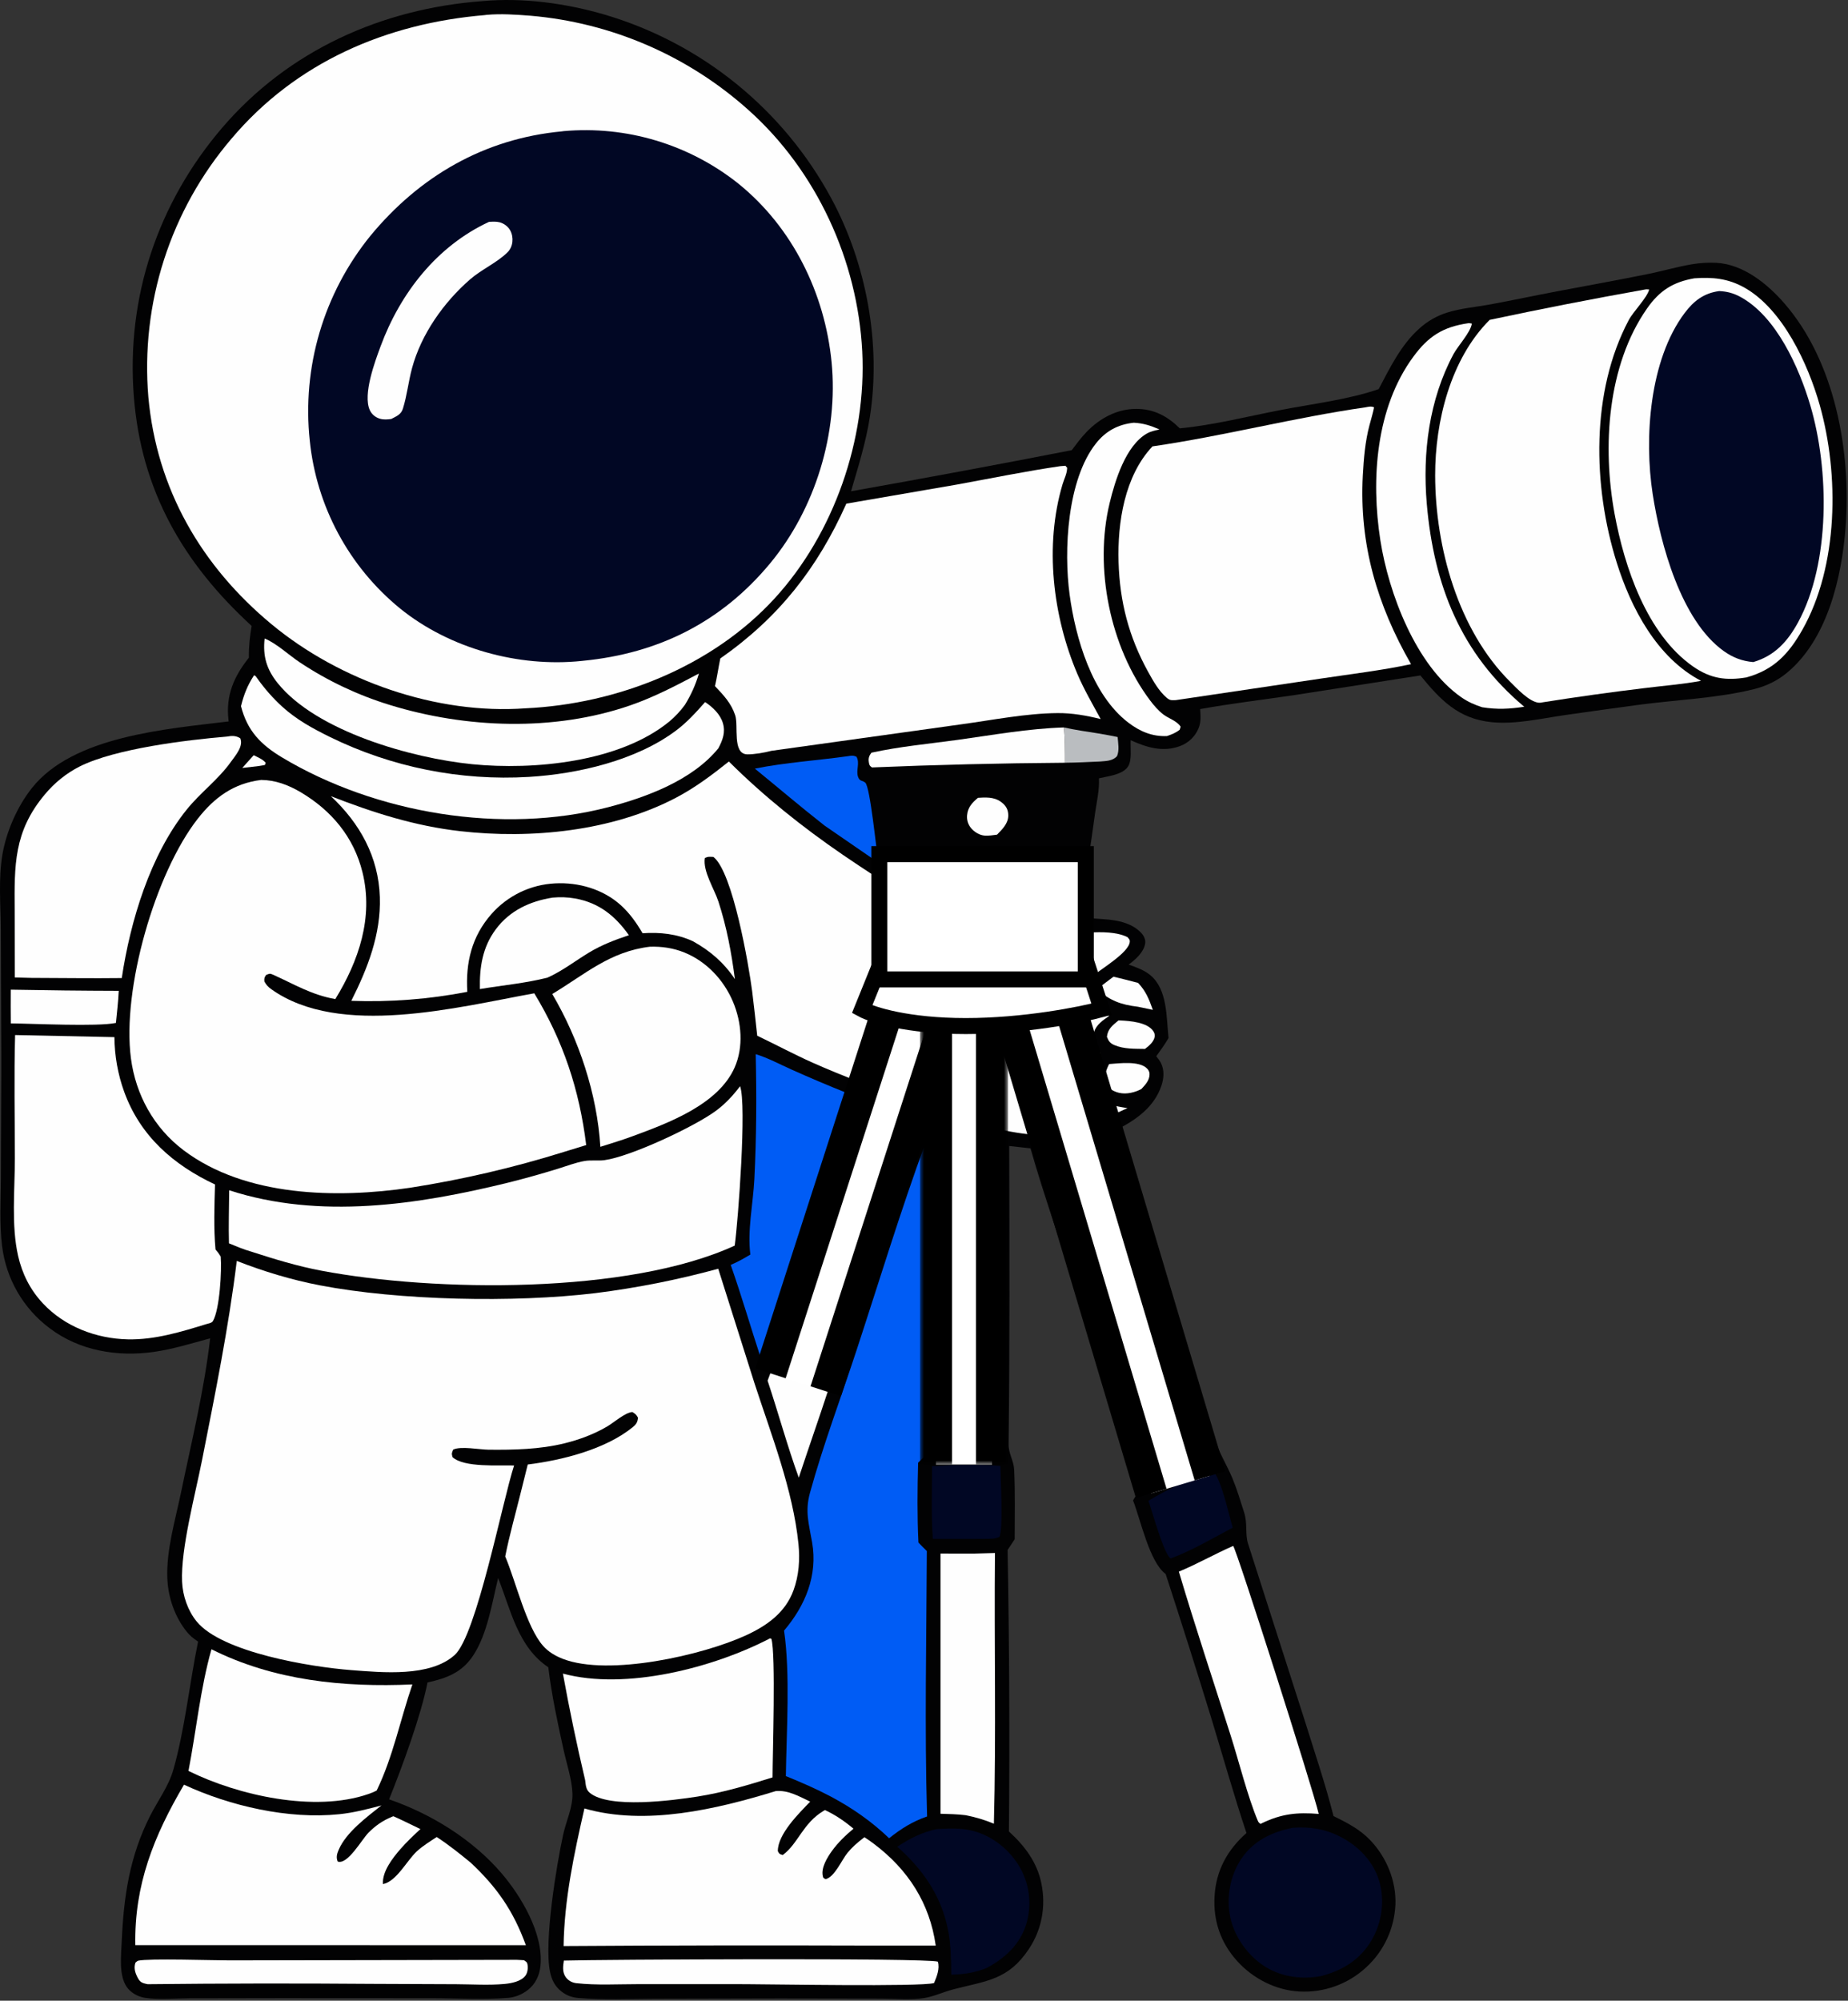
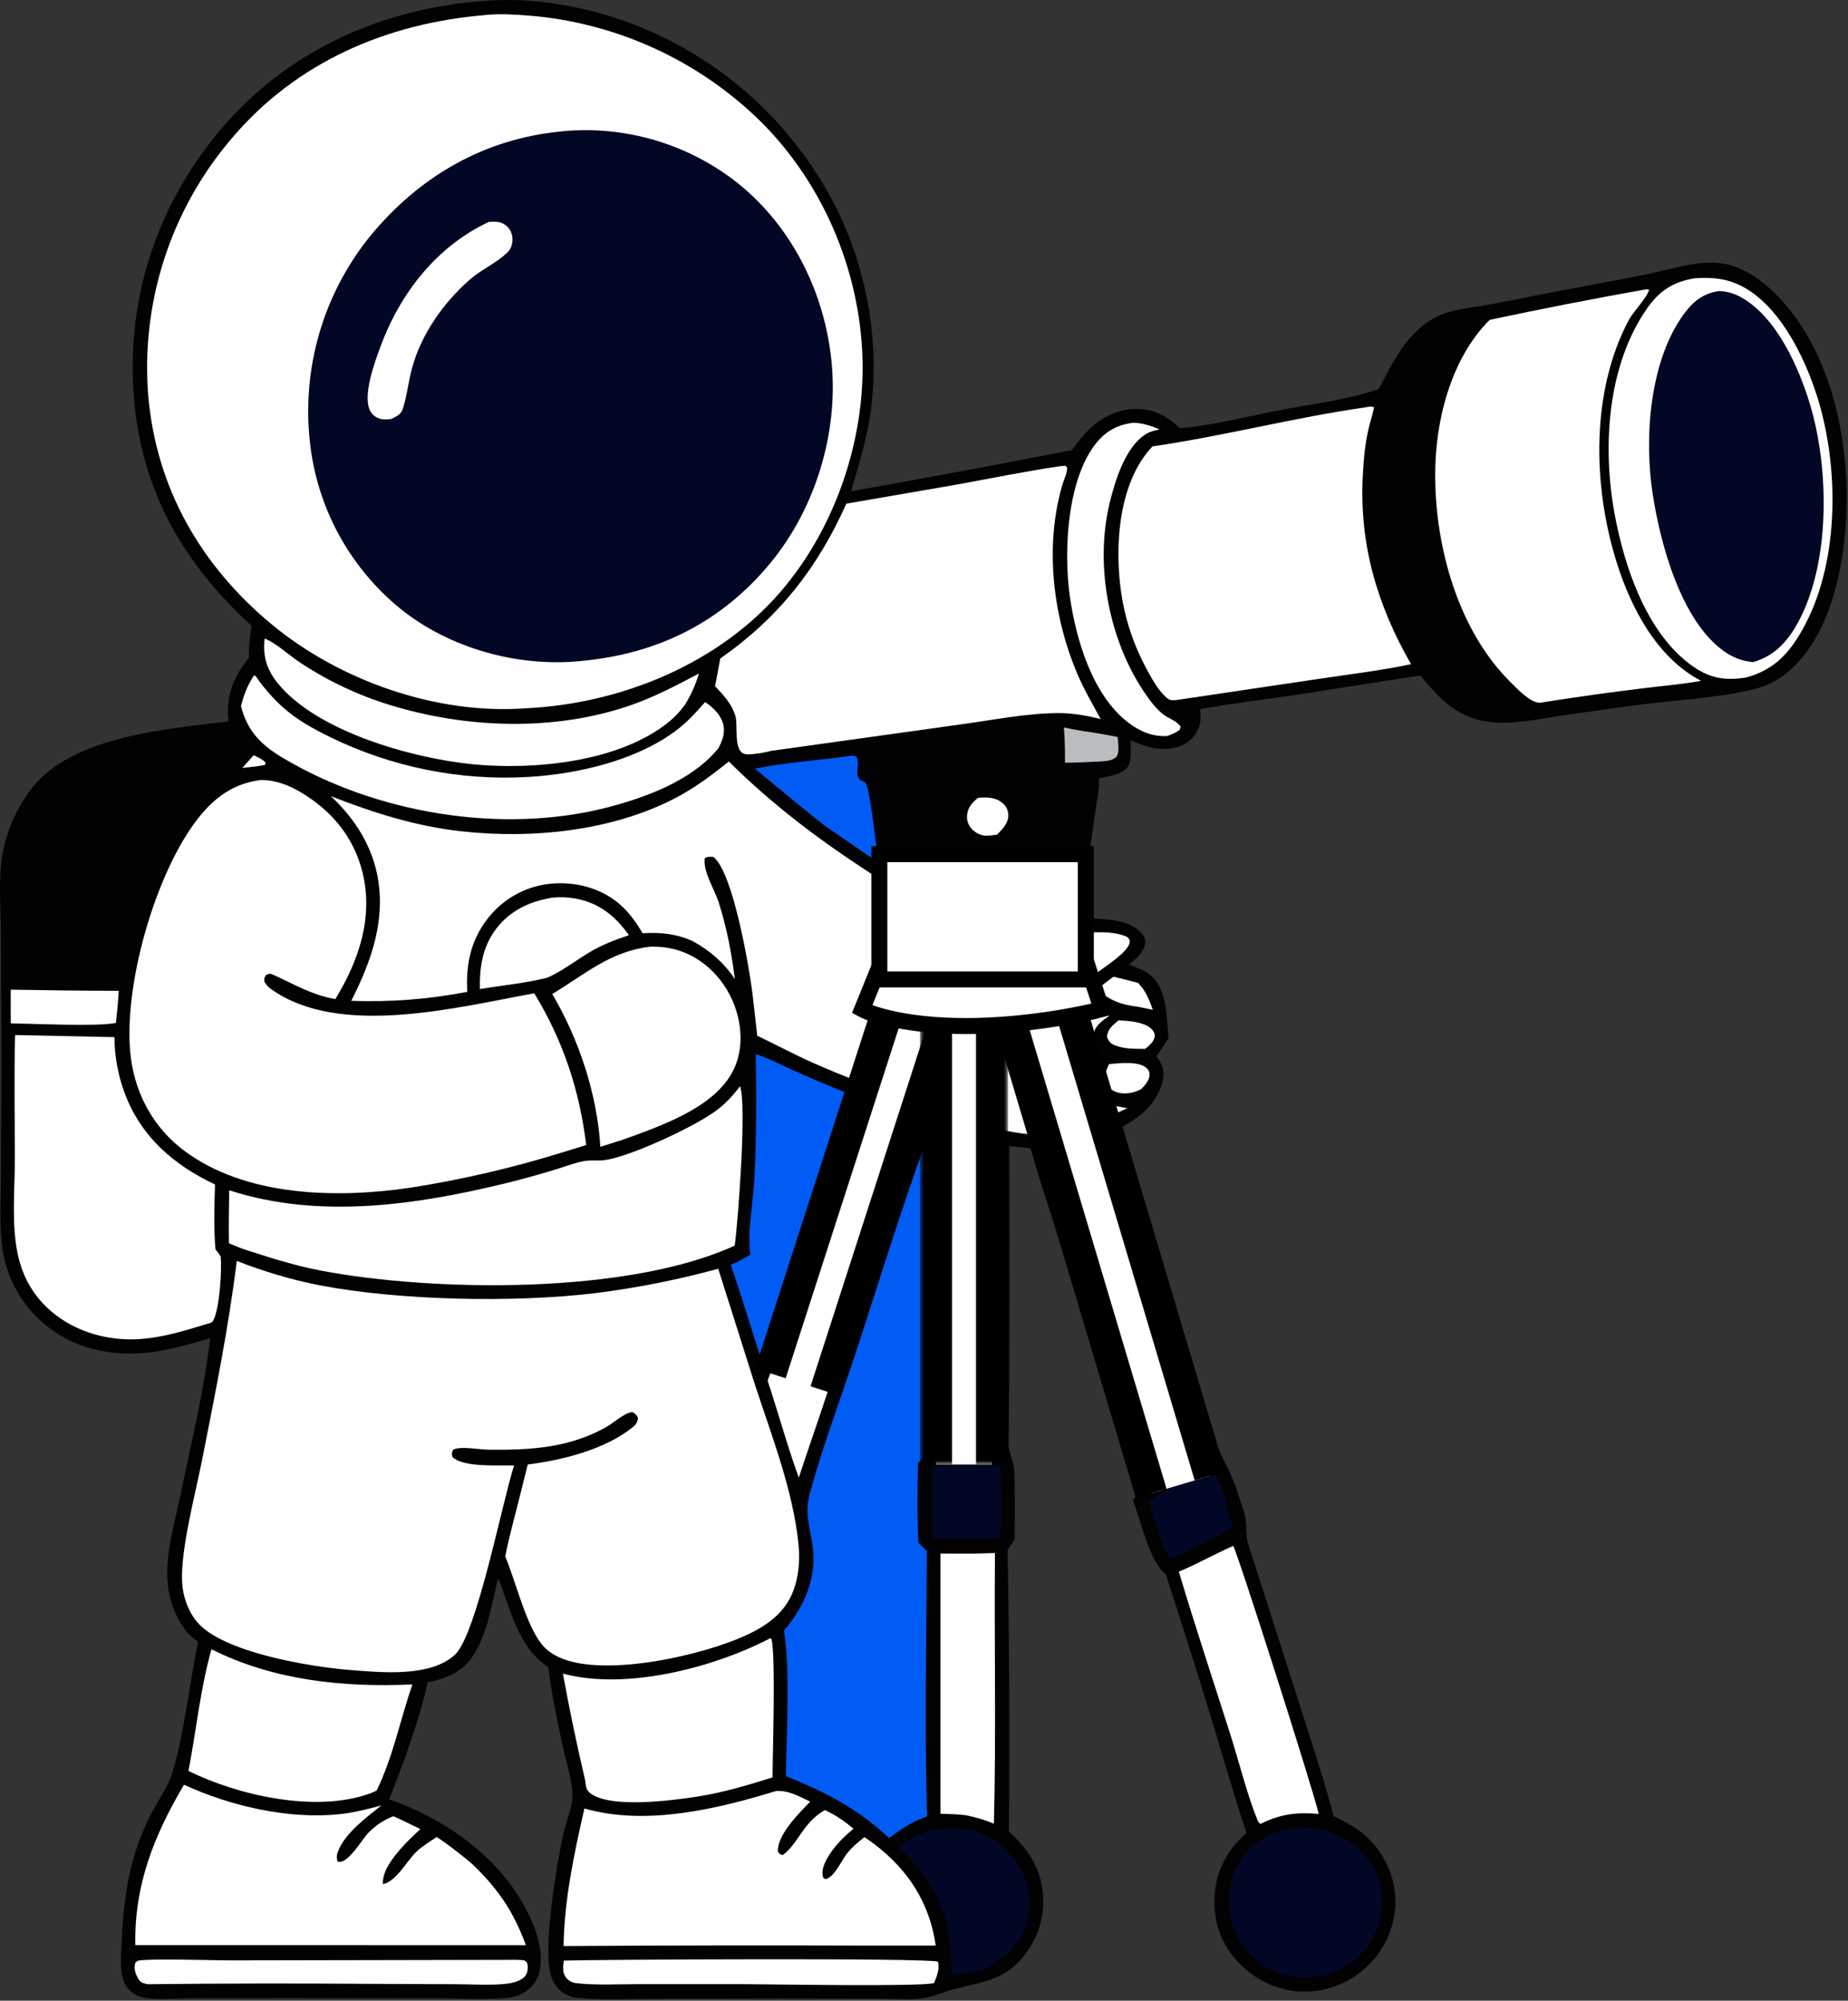
<svg xmlns="http://www.w3.org/2000/svg" width="231" height="250" viewBox="0 0 231 250" fill="none">
  <rect x="0" y="0" width="231" height="250" fill="#333333" stroke="none" />
  <path d="M60.307 0.139C65.37 -0.326 70.746 0.413 75.601 1.832C75.975 1.943 76.348 2.057 76.719 2.177C77.09 2.297 77.459 2.421 77.827 2.549C78.195 2.678 78.561 2.811 78.926 2.948C79.29 3.086 79.653 3.228 80.014 3.374C80.376 3.521 80.735 3.672 81.092 3.828C81.45 3.983 81.805 4.143 82.158 4.307C82.512 4.471 82.863 4.639 83.213 4.812C83.562 4.985 83.909 5.162 84.254 5.344C84.599 5.525 84.942 5.711 85.282 5.9C85.622 6.09 85.96 6.284 86.296 6.482C86.631 6.68 86.965 6.883 87.295 7.089C87.626 7.296 87.954 7.506 88.279 7.72C88.604 7.935 88.927 8.153 89.247 8.376C89.567 8.598 89.885 8.824 90.199 9.055C90.513 9.285 90.825 9.519 91.133 9.757C91.442 9.995 91.748 10.236 92.05 10.482C92.353 10.728 92.653 10.977 92.95 11.23C93.246 11.482 93.54 11.739 93.83 11.999C94.12 12.259 94.407 12.523 94.691 12.79C94.974 13.057 95.255 13.328 95.532 13.602C95.809 13.876 96.083 14.153 96.353 14.434C96.623 14.715 96.89 14.999 97.153 15.287C97.416 15.574 97.676 15.864 97.932 16.158C98.188 16.452 98.44 16.749 98.689 17.049C98.938 17.349 99.183 17.652 99.424 17.958C99.665 18.264 99.903 18.573 100.136 18.885C100.37 19.197 100.6 19.512 100.826 19.829C101.051 20.147 101.273 20.467 101.491 20.79C101.709 21.113 101.923 21.439 102.133 21.767C102.343 22.096 102.549 22.427 102.751 22.76C102.953 23.093 103.15 23.429 103.344 23.768C103.537 24.106 103.727 24.447 103.912 24.789C108.295 32.893 110.16 42.938 108.737 52.075C108.243 55.244 107.281 58.319 106.377 61.388C115.588 59.754 124.784 58.042 133.967 56.252C134.539 55.492 135.125 54.701 135.784 54.013C137.437 52.289 139.587 51.096 142.024 51.093C144.243 51.089 145.936 52.015 147.477 53.525C151.67 53.125 155.936 52.036 160.078 51.234C164.08 50.459 168.487 49.945 172.334 48.624C173.743 45.955 175.123 43.098 177.409 41.057C177.659 40.83 177.92 40.617 178.193 40.418C178.466 40.219 178.749 40.035 179.042 39.867C179.335 39.699 179.636 39.548 179.945 39.412C180.254 39.277 180.57 39.159 180.893 39.058C182.603 38.515 184.515 38.365 186.28 38.038C189.099 37.516 191.906 36.918 194.724 36.386C198.522 35.669 202.327 34.981 206.116 34.215C207.91 33.851 209.682 33.322 211.487 33.023C212.505 32.851 213.529 32.791 214.56 32.841C217.935 33.037 220.913 35.459 223.042 37.903C229.396 45.194 231.419 56.49 230.696 65.904C230.219 72.114 228.442 79.845 223.406 84.038C222.189 85.052 220.804 85.723 219.273 86.106C214.731 87.242 209.714 87.432 205.061 88.043C201.903 88.465 198.746 88.903 195.592 89.357C192.622 89.786 189.407 90.547 186.405 90.233C182.282 89.803 180.033 87.445 177.547 84.4L161.776 86.861C157.858 87.435 153.917 87.906 150.018 88.602C150.072 89.434 150.146 90.254 149.806 91.038C149.36 92.064 148.568 92.823 147.522 93.218C145.363 94.034 143.32 93.392 141.334 92.493C141.272 93.439 141.527 94.936 141.013 95.763C140.362 96.811 138.492 96.986 137.368 97.254C137.439 98.671 137.119 100.034 136.911 101.427C136.63 103.316 136.402 105.212 136.087 107.097C135.758 109.067 135.205 111.194 135.228 113.188C135.23 113.32 135.325 114.44 135.4 114.49C136.369 115.134 140.467 114.264 142.643 116.563C142.989 116.93 143.228 117.4 143.141 117.919C142.96 119.005 141.912 119.922 141.084 120.53C142.038 120.869 143.024 121.211 143.811 121.869C145.947 123.657 145.793 127.135 146.067 129.708C145.61 130.503 145.061 131.239 144.53 131.986C144.761 132.26 144.963 132.524 145.124 132.847C145.566 133.733 145.485 134.759 145.174 135.675C144.28 138.316 142.038 139.918 139.67 141.117C143.957 153.867 147.567 166.823 151.742 179.606C152.351 181.471 153.322 182.969 154.063 184.744C154.624 186.091 155.063 187.574 155.508 188.965C155.977 190.428 155.612 191.681 156.016 192.914L163.053 214.871C164.302 218.88 165.657 222.857 166.691 226.928C168.405 227.774 169.983 228.57 171.313 229.974C173.327 232.098 174.539 235.037 174.428 237.977C174.42 238.163 174.407 238.348 174.39 238.534C174.373 238.72 174.351 238.905 174.325 239.089C174.299 239.273 174.268 239.457 174.232 239.64C174.197 239.823 174.157 240.005 174.113 240.186C174.069 240.367 174.02 240.546 173.967 240.725C173.913 240.903 173.856 241.08 173.794 241.256C173.732 241.432 173.666 241.606 173.595 241.778C173.524 241.95 173.45 242.121 173.371 242.29C173.292 242.458 173.209 242.625 173.121 242.79C173.034 242.954 172.943 243.116 172.848 243.277C172.752 243.437 172.653 243.594 172.55 243.749C172.447 243.904 172.34 244.057 172.23 244.207C172.119 244.357 172.005 244.504 171.887 244.648C171.769 244.793 171.648 244.934 171.523 245.072C171.398 245.21 171.27 245.345 171.138 245.477C171.007 245.609 170.872 245.738 170.734 245.863C170.596 245.99 170.454 246.114 170.31 246.234C170.165 246.354 170.018 246.471 169.868 246.584C169.717 246.696 169.564 246.806 169.409 246.911C169.253 247.016 169.095 247.117 168.934 247.215C168.774 247.312 168.611 247.406 168.445 247.495C168.28 247.585 168.113 247.67 167.943 247.751C167.773 247.832 167.602 247.909 167.429 247.982C167.255 248.054 167.08 248.122 166.904 248.186C166.727 248.25 166.549 248.31 166.369 248.365C166.189 248.42 166.008 248.471 165.826 248.517C165.644 248.563 165.461 248.605 165.276 248.642C165.092 248.679 164.907 248.712 164.722 248.74C164.535 248.768 164.349 248.791 164.162 248.81C163.975 248.828 163.788 248.842 163.6 248.852C163.412 248.861 163.224 248.866 163.036 248.866C162.848 248.866 162.661 248.862 162.473 248.853C159.496 248.709 156.634 247.243 154.647 245.044C152.577 242.752 151.637 240.021 151.82 236.929C152.01 233.713 153.426 231.146 155.808 229.046C154.262 224.411 152.939 219.719 151.52 215.046C149.637 208.905 147.699 202.782 145.706 196.676C143.704 195.229 142.58 189.938 141.632 187.485L142.43 186.145C139.688 178.005 137.062 169.828 134.552 161.614C132.734 155.545 130.536 149.594 128.814 143.495L126.154 143.198C126.188 155.616 126.226 168.051 126.076 180.468C126.061 181.657 126.72 182.506 126.771 183.647C126.901 186.54 126.845 189.449 126.834 192.344L125.949 193.676C126.164 205.401 126.22 217.127 126.115 228.854C128.084 230.648 129.628 232.676 130.174 235.342C130.76 238.207 130.227 241.119 128.602 243.55C126.017 247.418 123.345 247.497 119.162 248.58C117.953 248.894 116.754 249.464 115.531 249.667C113.874 249.943 111.896 249.746 110.195 249.749L97.478 249.728L81.825 249.763C78.695 249.775 75.452 249.927 72.337 249.664C71.549 249.597 70.884 249.375 70.246 248.895C69.378 248.242 68.963 247.419 68.749 246.367C67.989 242.627 69.544 233.167 70.394 229.25C70.748 227.621 71.612 225.809 71.557 224.137C71.5 222.384 70.846 220.452 70.466 218.732C69.703 215.279 68.962 211.847 68.538 208.333C64.737 205.784 63.855 201.193 62.267 197.179C61.511 200.262 60.941 204.084 59.203 206.78C57.785 208.979 55.869 209.697 53.439 210.232C52.635 214.35 50.249 220.842 48.636 224.837C53.874 226.643 59.05 229.825 62.675 234.053C65.163 236.955 67.954 241.644 67.56 245.624C67.44 246.838 66.936 247.929 65.953 248.678C65.24 249.221 64.422 249.563 63.529 249.642C60.438 249.916 57.135 249.696 54.024 249.695L35.123 249.685L23.63 249.705C21.877 249.709 19.809 249.92 18.083 249.633C17.212 249.489 16.315 248.987 15.82 248.246C14.838 246.776 15.14 244.335 15.213 242.644C15.455 237.024 16.191 231.976 18.766 226.898C19.725 225.006 21.06 223.229 21.654 221.176C23.07 216.284 23.707 210.25 24.76 205.124C24.209 204.765 23.752 204.401 23.337 203.886C21.853 202.04 21.024 199.633 20.919 197.277C20.763 193.74 21.901 189.994 22.617 186.541C23.937 180.169 25.532 173.696 26.268 167.23C23.959 167.855 21.627 168.584 19.258 168.923C14.707 169.576 9.922 168.793 6.203 165.965C5.999 165.813 5.799 165.655 5.603 165.493C5.407 165.33 5.216 165.163 5.028 164.991C4.841 164.819 4.658 164.642 4.48 164.46C4.301 164.279 4.128 164.093 3.959 163.903C3.79 163.712 3.626 163.518 3.466 163.32C3.307 163.121 3.153 162.919 3.004 162.712C2.855 162.506 2.712 162.296 2.574 162.082C2.435 161.869 2.302 161.652 2.175 161.431C2.048 161.211 1.926 160.988 1.81 160.761C1.694 160.535 1.584 160.305 1.479 160.073C1.375 159.841 1.277 159.607 1.184 159.37C1.092 159.133 1.005 158.893 0.925 158.652C0.844 158.41 0.77 158.167 0.702 157.922C0.634 157.677 0.572 157.43 0.516 157.182C0.46 156.933 0.411 156.684 0.368 156.433C0.325 156.182 0.289 155.93 0.258 155.678C-0.085 152.892 0.096 149.986 0.109 147.179L0.163 132.991L0.101 116.259C0.087 113.185 -0.218 109.79 0.306 106.755C0.805 103.866 2.163 100.776 3.983 98.476C9.146 91.954 20.831 91.098 28.584 90.145C28.576 90.08 28.567 90.015 28.559 89.949C28.209 86.895 29.24 84.525 31.11 82.183C31.086 80.858 31.23 79.518 31.456 78.215C22.893 70.366 17.645 61.305 16.728 49.532C15.764 37.17 19.717 25.376 27.763 15.977C36.055 6.291 47.75 1.071 60.307 0.139Z" fill="#020203" />
  <path d="M128.443 118.674C129.088 118.614 129.905 118.387 130.541 118.516C130.79 118.566 130.723 118.577 130.897 118.818L130.615 119.575L130.52 119.668C129.766 119.658 129.027 119.125 128.443 118.674Z" fill="#FEFEFE" />
  <path d="M31.712 94.367C32.23 94.629 32.835 94.862 33.212 95.314L33.11 95.59L32.273 95.729L30.282 95.96L31.712 94.367Z" fill="#FEFEFE" />
  <path d="M139.18 122.048C140.21 122.272 141.236 122.561 142.259 122.818C143.238 123.838 143.639 124.885 144.105 126.187L142.244 125.799C140.056 125.531 138.834 125.052 137.128 123.651C137.774 123.076 138.49 122.57 139.18 122.048Z" fill="#FEFEFE" />
  <path d="M139.811 127.507C139.884 127.508 139.959 127.509 140.033 127.512C141.257 127.57 143.39 127.732 144.146 128.825C144.291 129.034 144.383 129.293 144.336 129.547C144.217 130.201 143.625 130.68 143.127 131.067C141.841 131.039 140.515 131.106 139.308 130.593C138.756 130.358 138.569 130.099 138.365 129.551C138.474 128.558 139.082 128.114 139.811 127.507Z" fill="#FEFEFE" />
  <path d="M138.643 132.958C139.913 132.868 142.41 132.525 143.385 133.52C143.582 133.72 143.696 133.957 143.693 134.235C143.684 135.009 143.167 135.55 142.667 136.082C142.469 136.179 142.276 136.275 142.068 136.35C141.126 136.691 140.121 136.773 139.201 136.311C138.676 136.048 138.355 135.662 138.202 135.087C138.015 134.383 138.319 133.571 138.643 132.958Z" fill="#FEFEFE" />
  <path d="M122.247 99.692L122.439 99.68C123.578 99.612 124.558 99.628 125.435 100.459C125.856 100.857 126.035 101.33 126.033 101.911C126.031 102.898 125.269 103.649 124.627 104.295C124.139 104.356 123.593 104.451 123.102 104.415C122.458 104.369 121.829 103.989 121.411 103.51C121.013 103.053 120.833 102.488 120.882 101.884C120.962 100.895 121.522 100.3 122.247 99.692Z" fill="#FEFEFE" />
  <path d="M132.988 90.9C134.412 91.216 135.861 91.419 137.302 91.648C138.1 91.796 138.913 91.919 139.705 92.098C139.769 92.885 139.938 93.736 139.63 94.481C139.06 95.111 138.259 95.084 137.464 95.156C136.02 95.214 134.57 95.301 133.124 95.308C133.124 93.832 133.12 92.372 132.988 90.9Z" fill="#BABDC0" />
  <path d="M136.197 116.527C137.67 116.441 139.603 116.435 140.937 117.1C141.107 117.322 141.247 117.39 141.221 117.689C141.104 119.033 137.659 121.057 136.601 121.951L135.591 122.908C134.468 122.234 133.366 121.571 132.331 120.766C132.548 120.167 132.741 119.551 133.059 118.994C133.815 117.671 134.744 116.955 136.197 116.527Z" fill="#FEFEFE" />
  <path d="M1.344 123.664C5.843 123.749 10.342 123.798 14.842 123.81C14.782 125.148 14.621 126.486 14.492 127.819C12.168 128.303 4.244 127.904 1.35 127.879C1.325 126.475 1.345 125.068 1.344 123.664Z" fill="#FEFEFE" />
  <path d="M151.358 183.504L151.567 183.611C152.78 185.211 153.492 188.881 154.093 190.89C151.576 192.217 149 193.748 146.336 194.738C145.506 194.274 144.009 188.809 143.554 187.529C146.061 186.033 148.726 184.763 151.358 183.504Z" fill="#010724" />
  <path d="M118.907 183.084C120.95 183.047 123.01 183.004 125.047 183.181C125.065 184.736 125.429 191.024 124.93 192.04C124.365 192.314 123.781 192.275 123.168 192.288C120.979 192.31 118.791 192.312 116.603 192.293C116.389 189.29 116.506 186.228 116.508 183.217L118.907 183.084Z" fill="#010724" />
-   <path d="M133.124 95.308C125.077 95.365 117.033 95.561 108.992 95.895C108.671 95.68 108.641 95.527 108.592 95.133C108.538 94.706 108.677 94.376 108.928 94.053C112.437 93.28 116.137 92.944 119.701 92.452C124.078 91.847 128.572 91.032 132.988 90.9C133.12 92.372 133.124 93.832 133.124 95.308Z" fill="#FEFEFE" />
  <path d="M105.969 94.491C106.412 94.422 106.636 94.364 107.059 94.559C107.513 95.329 106.978 96.257 107.252 97.059C107.466 97.684 107.775 97.465 108.16 97.799C108.777 98.335 109.572 106.445 109.795 107.787L103.075 103.165C100.121 100.856 97.265 98.411 94.356 96.044C98.117 95.279 102.156 95.029 105.969 94.491Z" fill="#005CF5" />
  <path d="M120.113 107.809C124.816 107.742 129.502 107.669 134.201 107.898C133.848 109.787 133.688 111.761 133.452 113.67C130.936 113.519 128.414 113.513 125.894 113.482C117.478 113.409 117.392 113.385 110.814 108.308C113.919 108.128 117.002 107.913 120.113 107.809Z" fill="#FEFEFE" />
  <path d="M69.068 112.161C70.016 112.076 70.949 112.1 71.887 112.268C74.892 112.807 76.896 114.449 78.614 116.858C76.882 117.434 75.197 118.075 73.63 119.024C71.908 120.067 70.291 121.326 68.45 122.155C65.717 122.858 62.778 123.119 59.987 123.588C59.932 120.877 60.299 118.383 61.963 116.136C63.712 113.776 66.245 112.612 69.068 112.161Z" fill="#FEFEFE" />
  <path d="M70.481 244.985C74.379 244.857 116.005 244.63 117.235 245.123C117.492 245.998 117.098 246.987 116.757 247.791C115.14 248.275 96.086 247.933 93.215 247.931L79.773 247.928C77.242 247.927 74.558 248.087 72.043 247.807C71.507 247.748 70.985 247.468 70.687 247.008C70.278 246.38 70.376 245.683 70.481 244.985Z" fill="#FEFEFE" />
  <path d="M64.609 244.892L65.493 244.938C65.731 245.115 65.868 245.132 65.931 245.442C66.025 245.901 65.957 246.52 65.657 246.899C65.099 247.602 63.907 247.826 63.073 247.903C61.105 248.085 59.013 247.945 57.034 247.936L46.542 247.893C37.18 247.819 27.819 247.833 18.458 247.935C18.253 247.89 18.147 247.873 17.961 247.815C17.529 247.68 17.346 247.402 17.155 247.016C16.866 246.429 16.716 245.884 16.928 245.248C17.044 245.165 17.138 245.033 17.277 244.999C18.469 244.7 26.879 244.963 28.702 244.961L64.609 244.892Z" fill="#FEFEFE" />
  <path d="M117.087 228.553C118.626 228.478 120.123 228.383 121.631 228.78C124.131 229.436 126.298 231.211 127.554 233.458C127.626 233.59 127.695 233.723 127.761 233.859C127.827 233.994 127.889 234.131 127.948 234.27C128.007 234.408 128.062 234.548 128.114 234.689C128.166 234.83 128.215 234.973 128.259 235.117C128.304 235.261 128.345 235.405 128.383 235.551C128.421 235.697 128.454 235.843 128.485 235.991C128.515 236.138 128.541 236.286 128.564 236.435C128.587 236.584 128.606 236.733 128.621 236.883C128.637 237.033 128.648 237.183 128.656 237.333C128.664 237.483 128.668 237.634 128.668 237.784C128.669 237.935 128.665 238.085 128.658 238.236C128.651 238.386 128.64 238.536 128.625 238.686C128.61 238.835 128.592 238.985 128.57 239.134C128.547 239.283 128.522 239.431 128.492 239.578C128.462 239.726 128.429 239.873 128.392 240.019C128.355 240.165 128.314 240.31 128.27 240.453C127.495 242.997 125.582 244.714 123.311 245.918C121.812 246.508 120.521 246.704 118.915 246.748C118.902 245.69 118.878 244.624 118.813 243.568C118.483 238.27 116.071 234.206 112.16 230.76C113.717 229.724 115.25 228.946 117.087 228.553Z" fill="#010724" />
  <path d="M141.725 52.822C142.937 52.886 143.84 53.184 144.937 53.664C144.417 53.779 143.848 53.896 143.38 54.16C140.715 55.668 139.385 60.048 138.709 62.84C136.745 70.944 138.739 80.827 143.752 87.509C144.233 88.149 144.785 88.791 145.421 89.279C146.083 89.784 147.146 90.093 147.578 90.806L147.467 91.18C146.958 91.584 146.488 91.762 145.876 91.972C144.045 92.061 142.49 91.4 141.046 90.3C136.492 86.834 134.437 79.71 133.703 74.308C132.956 68.808 133.387 59.95 137.002 55.398C138.232 53.849 139.774 53.025 141.725 52.822Z" fill="#FEFEFE" />
  <path d="M121.849 194.13L124.371 194.056C124.263 205.332 124.533 216.608 124.236 227.882C123.074 227.395 121.924 227.055 120.69 226.816C119.649 226.688 118.608 226.668 117.561 226.638V194.129L121.849 194.13Z" fill="#FEFEFE" />
  <path d="M94.463 131.723C95.965 132.173 97.489 133.001 98.924 133.639C101.217 134.667 103.53 135.647 105.863 136.58L96.928 164.057L95.115 169.737C93.834 165.845 92.7 161.925 91.338 158.054C92.209 157.695 92.987 157.244 93.795 156.764C93.404 153.772 94.139 150.396 94.294 147.355C94.56 142.115 94.582 136.964 94.463 131.723Z" fill="#005CF5" />
  <path d="M154.147 193.169C154.587 193.667 164.106 223.474 164.84 226.656C162.149 226.442 160.219 226.627 157.751 227.815L157.571 227.908C157.403 227.798 157.309 227.707 157.229 227.519C155.975 224.566 154.859 220.083 153.848 216.906C151.675 210.073 149.4 203.256 147.357 196.384C149.655 195.431 151.856 194.172 154.147 193.169Z" fill="#FEFEFE" />
  <path d="M117.704 140.764C119.871 141.508 122.126 142.088 124.326 142.737C124.407 155.609 124.396 168.48 124.293 181.351C122.086 181.421 119.871 181.402 117.663 181.419C117.583 172.342 117.559 163.264 117.591 154.186C117.594 149.795 117.196 145.115 117.704 140.764Z" fill="#FEFEFE" />
  <path d="M33.079 79.787C34.549 80.371 36.158 81.904 37.517 82.793C38.383 83.367 39.268 83.909 40.173 84.419C41.077 84.929 41.999 85.405 42.938 85.849C43.877 86.292 44.831 86.701 45.8 87.076C46.768 87.451 47.749 87.79 48.742 88.094C58.263 91.019 69.235 91.426 78.737 88.156C81.762 87.115 84.546 85.653 87.364 84.16C86.949 85.582 86.386 86.814 85.615 88.074C85.041 88.85 84.395 89.561 83.647 90.172C77.45 95.239 66.718 96.256 59.037 95.493C51.467 94.74 39.577 91.39 34.715 85.367C33.314 83.632 32.835 81.963 33.079 79.787Z" fill="#FEFEFE" />
  <path d="M161.614 228.387C163.732 228.228 165.667 228.539 167.568 229.522C169.823 230.688 171.685 232.598 172.409 235.074C173.122 237.513 172.731 240.283 171.437 242.461C169.987 244.903 167.838 246.201 165.149 246.918C162.801 247.363 160.29 247.055 158.229 245.798C156.029 244.456 154.317 242.076 153.78 239.554C153.258 237.1 153.774 234.307 155.191 232.228C156.739 229.959 159.012 228.917 161.614 228.387Z" fill="#010724" />
-   <path d="M183.518 40.389C183.662 40.363 183.833 40.412 183.978 40.434C183.851 41.496 182.231 43.231 181.68 44.26C178.632 49.952 177.801 56.598 178.349 62.961C179.227 73.142 182.613 81.685 190.53 88.311C188.662 88.598 187.141 88.671 185.27 88.373C184.331 88.076 183.459 87.684 182.65 87.119C176.974 83.154 173.573 74.092 172.547 67.529C171.359 59.938 171.963 50.971 176.665 44.577C178.557 42.005 180.363 40.856 183.518 40.389Z" fill="#FEFEFE" />
  <path d="M107.438 137.166C109.878 137.852 112.316 138.909 114.713 139.76C109.909 153.662 105.64 167.745 100.847 181.649L99.847 184.638C98.411 180.677 97.284 176.526 95.95 172.52C97.439 168.68 98.504 164.681 99.799 160.773C102.47 152.944 105.016 145.076 107.438 137.166Z" fill="#FEFEFE" />
  <path d="M137.688 141.847L138.094 141.948C138.519 142.804 138.645 143.731 138.975 144.621C140.671 149.194 142.014 153.846 143.401 158.518C145.707 166.285 148.235 174.002 150.678 181.728C148.397 182.875 146.111 184.009 143.818 185.132C139.323 171.369 134.698 157.551 130.697 143.637C133.387 143.638 135.283 143.028 137.688 141.847Z" fill="#FEFEFE" />
  <path d="M31.761 84.371C32.02 84.53 31.928 84.439 32.111 84.697C32.574 85.358 33.072 85.992 33.605 86.598C34.138 87.204 34.703 87.778 35.299 88.322C37.088 89.937 39.072 91.018 41.223 92.081C41.703 92.316 42.187 92.544 42.674 92.764C43.162 92.983 43.653 93.195 44.147 93.399C44.642 93.603 45.139 93.799 45.64 93.987C46.141 94.175 46.644 94.355 47.151 94.527C47.657 94.698 48.166 94.862 48.678 95.017C49.19 95.173 49.704 95.32 50.22 95.459C50.736 95.597 51.255 95.728 51.776 95.85C52.297 95.972 52.819 96.086 53.343 96.191C53.868 96.296 54.394 96.393 54.921 96.481C55.449 96.57 55.977 96.65 56.507 96.721C57.037 96.792 57.568 96.855 58.1 96.909C58.632 96.963 59.165 97.009 59.699 97.046C60.232 97.083 60.766 97.112 61.301 97.132C61.835 97.152 62.37 97.163 62.904 97.166C63.439 97.168 63.974 97.162 64.509 97.148C65.043 97.133 65.577 97.11 66.111 97.078C72.239 96.71 79.529 95.026 84.523 91.273C85.899 90.24 87.005 89.008 88.141 87.728C89.087 88.357 90.022 89.233 90.359 90.351C90.707 91.509 90.335 92.463 89.803 93.491C86.58 97.479 80.823 99.617 76.017 100.866C62.798 104.303 46.98 101.663 35.275 94.656C32.595 93.052 30.909 91.315 30.123 88.238C30.483 86.782 30.94 85.63 31.761 84.371Z" fill="#FEFEFE" />
  <path d="M26.433 206.083C34.241 209.999 42.934 210.862 51.547 210.479C50.049 214.835 49.109 219.582 47.086 223.73C46.748 223.915 46.389 224.054 46.026 224.18C39.345 226.491 29.763 224.36 23.56 221.286C24.529 216.263 25.039 211.001 26.433 206.083Z" fill="#FEFEFE" />
  <path d="M81.249 118.296C82.727 118.254 84.145 118.456 85.523 119.01C88.301 120.126 90.476 122.449 91.629 125.188C92.701 127.737 92.964 130.803 91.835 133.374C89.794 138.025 83.522 140.334 79.101 141.966C77.771 142.464 76.399 142.867 75.047 143.3C74.632 136.707 72.387 129.901 69.033 124.206C73.149 121.727 76.256 118.89 81.249 118.296Z" fill="#FEFEFE" />
  <path d="M96.265 204.715L96.427 204.784C96.984 206.729 96.577 219.087 96.57 222.095C93.463 223.066 90.431 223.978 87.201 224.487C84.059 224.983 76.142 226.022 73.721 224.022C73.228 223.614 73.223 223.036 73.143 222.442C72.102 218.027 71.175 213.587 70.363 209.123C78.242 211.248 89.207 208.385 96.265 204.715Z" fill="#FEFEFE" />
  <path d="M122.338 117.499C125.438 118.885 128.421 120.488 131.289 122.308C133.726 123.856 136.106 125.588 138.656 126.941C137.922 127.441 137.021 128.044 136.763 128.951C136.467 129.993 137.076 130.842 137.589 131.688C137.54 131.756 137.493 131.826 137.441 131.891C136.859 132.62 136.547 133.219 136.364 134.159C136.193 135.035 136.316 135.984 136.859 136.713C137.799 137.977 139.488 138.237 140.935 138.465C139.229 139.221 137.535 140.005 135.855 140.817C135.661 140.914 135.465 141.005 135.266 141.091C129.865 143.413 119.926 139.923 114.667 137.814C115.074 136.044 115.54 134.29 116.066 132.552C116.591 130.814 117.174 129.095 117.816 127.397C118.457 125.698 119.155 124.023 119.91 122.371C120.664 120.72 121.474 119.095 122.338 117.499Z" fill="#FEFEFE" />
-   <path d="M28.332 92.043C28.98 91.931 29.45 91.898 30.031 92.246C30.458 93.237 29.455 94.373 28.883 95.172C27.25 97.457 25.063 99.018 23.327 101.177C18.776 106.838 16.295 115.076 15.221 122.214C11.454 122.261 7.678 122.201 3.91 122.193L1.852 122.14L1.835 113.781C1.797 108.106 1.711 103.925 5.581 99.298C5.882 98.932 6.201 98.582 6.538 98.249C6.875 97.915 7.228 97.6 7.597 97.303C7.967 97.007 8.351 96.73 8.749 96.472C9.147 96.215 9.557 95.979 9.98 95.764C14.451 93.537 23.33 92.464 28.332 92.043Z" fill="#FEFEFE" />
  <path d="M23 223.006C28.756 225.675 36.043 227.352 42.403 226.695C44.212 226.508 45.933 226.066 47.682 225.594C45.844 227.06 43.27 228.945 42.326 231.161C42.115 231.657 41.993 232.099 42.215 232.612C43.458 233.038 45.194 229.89 46.05 229.016C46.908 228.141 47.83 227.5 48.964 227.029L49.169 226.946C50.308 227.448 51.427 228.015 52.551 228.552C51.68 229.359 50.817 230.171 50.038 231.069C49.056 232.201 47.758 233.869 47.867 235.427C49.553 235.107 50.861 232.486 52.095 231.341C52.84 230.651 53.746 230.103 54.59 229.544C56.09 230.521 57.474 231.629 58.854 232.762C62.15 235.858 64.187 238.808 65.732 243.061L16.915 243.054C16.776 235.513 19.24 229.389 23 223.006Z" fill="#FEFEFE" />
  <path d="M96.962 223.807C98.534 223.657 99.898 224.477 101.275 225.125C99.909 226.54 97.203 229.186 97.229 231.315C97.44 231.692 97.43 231.666 97.845 231.795C99.793 230.346 100.326 227.862 102.923 226.29L103.116 226.175C104.431 226.784 105.578 227.575 106.686 228.502C105.673 229.353 104.767 230.214 103.989 231.29C103.409 232.093 102.613 233.388 102.85 234.428C102.915 234.711 102.921 234.633 103.197 234.814C104.351 234.521 105.186 232.441 105.942 231.516C106.503 230.83 107.158 230.26 107.857 229.72L108.057 229.567C108.458 229.829 108.851 230.104 109.234 230.392C113.508 233.609 116.216 237.806 116.965 243.102L108.555 243.105C95.853 243.062 83.151 243.083 70.449 243.167C70.53 237.386 71.767 231.589 73.053 225.976C80.692 228.178 89.577 226.072 96.962 223.807Z" fill="#FEFEFE" />
  <path d="M1.888 129.334L14.303 129.595C14.307 130.177 14.336 130.757 14.389 131.336C14.443 131.916 14.52 132.491 14.623 133.064C14.725 133.636 14.851 134.203 15.001 134.765C15.152 135.327 15.326 135.881 15.524 136.428C17.527 141.945 21.661 145.557 26.876 148.005C26.8 150.641 26.696 153.502 26.938 156.125C27.189 156.411 27.392 156.682 27.588 157.009C27.736 158.736 27.466 163.605 26.618 165.068C26.468 165.326 26.073 165.365 25.799 165.452C22.615 166.43 19.346 167.43 15.979 167.358C12.024 167.274 8.076 165.771 5.352 162.853C3.778 161.168 2.775 159.179 2.264 156.936C1.395 153.114 1.859 148.657 1.858 144.742C1.856 139.612 1.745 134.46 1.888 129.334Z" fill="#FEFEFE" />
  <path d="M92.511 135.727C93.35 138.049 92.274 152.466 91.84 155.643C78.549 161.757 54.326 161.452 40.18 158.781C37.175 158.214 34.302 157.335 31.399 156.394C30.443 156.122 29.538 155.739 28.62 155.361C28.558 153.158 28.634 150.935 28.649 148.73C39.94 152.401 52.24 150.548 63.534 147.774C65.602 147.257 67.654 146.683 69.691 146.054C70.789 145.719 71.946 145.263 73.076 145.072C73.913 144.932 74.739 145.077 75.565 144.965C78.838 144.52 86.847 140.759 89.49 138.8C90.699 137.904 91.601 136.921 92.511 135.727Z" fill="#FEFEFE" />
  <path d="M115.726 142.694C116.194 144.899 115.767 151.343 115.771 153.942L115.972 181.658C115.542 181.994 115.158 182.388 114.765 182.766C114.674 186.074 114.642 189.442 114.803 192.748C115.132 193.115 115.506 193.458 115.854 193.808C115.809 204.85 115.562 215.941 115.886 226.976C114.093 227.589 112.608 228.517 111.141 229.696C108.914 227.573 106.599 225.966 103.895 224.51C102.054 223.54 100.159 222.711 98.232 221.931C98.311 216.356 98.796 209.165 98.007 203.752C100.657 200.628 102.234 196.886 101.513 192.721C101.111 190.401 100.602 188.875 101.245 186.539C102.894 180.555 105.126 174.639 107.064 168.739C109.919 160.048 112.574 151.284 115.726 142.694Z" fill="#005CF5" />
  <path d="M170.706 50.894C171.101 50.825 171.383 50.731 171.762 50.902C171.606 51.657 171.386 52.379 171.187 53.122C170.645 55.148 170.464 57.317 170.352 59.406C169.891 68.001 172.141 75.609 176.382 82.992C172.628 83.786 168.752 84.242 164.956 84.813L146.965 87.486C146.419 87.491 146.265 87.551 145.834 87.186C144.847 86.347 144.137 85.071 143.519 83.954C141.108 79.591 139.966 75.2 139.82 70.216C139.676 65.306 140.567 59.48 144.059 55.778C152.995 54.48 161.763 52.178 170.706 50.894Z" fill="#FEFEFE" />
  <path d="M205.572 36.185C205.782 36.136 205.932 36.155 206.146 36.173C205.905 37.191 204.166 38.915 203.59 40.002C198.836 48.967 199.095 60.728 202.074 70.248C203.865 75.974 207.122 82.199 212.634 85.075C210.293 85.509 207.85 85.694 205.484 85.992C201.275 86.5 197.076 87.087 192.888 87.75C192.69 87.785 192.533 87.825 192.325 87.805C191.15 87.689 189.597 86.014 188.78 85.203C182.259 78.724 179.414 68.384 179.395 59.411C179.381 52.684 181.311 44.85 186.208 39.97C192.641 38.6 199.096 37.339 205.572 36.185Z" fill="#FEFEFE" />
  <path d="M211.79 34.777C214.065 34.613 215.992 34.79 218.022 35.921C222.861 38.619 226.034 45.545 227.468 50.626C229.914 59.291 229.808 70.723 225.293 78.699C223.58 81.725 221.721 83.702 218.3 84.647C215.759 85.071 213.813 84.795 211.657 83.298C205.836 79.257 203.035 70.801 201.818 64.178C200.291 55.862 200.888 45.7 205.876 38.55C207.431 36.321 209.125 35.241 211.79 34.777Z" fill="#FEFEFE" />
  <path d="M214.901 36.371C215.843 36.413 216.656 36.623 217.491 37.068C222.047 39.499 224.899 45.971 226.288 50.657C228.665 58.67 228.804 70.335 224.762 77.761C223.463 80.147 221.841 81.942 219.159 82.732C217.775 82.612 216.612 82.168 215.478 81.361C210.131 77.552 207.552 67.983 206.587 61.742C205.506 54.757 206.175 44.989 210.569 39.127C211.722 37.589 212.983 36.63 214.901 36.371Z" fill="#010724" />
  <path d="M132.544 58.249L133.176 58.2L133.395 58.451C133.382 59.195 133.022 59.824 132.814 60.526C130.548 68.168 131.591 76.989 134.68 84.235C135.502 86.162 136.587 88.009 137.585 89.851C135.827 89.411 134.022 89.09 132.205 89.104C128.261 89.134 124.112 89.968 120.194 90.503L96.429 93.819C95.613 94.039 94.226 94.283 93.395 94.259C91.51 94.205 92.334 90.686 91.9 89.377C91.397 87.861 90.443 86.863 89.372 85.736C89.637 84.597 89.799 83.427 90.037 82.279C97.319 77.19 102.182 71.014 105.792 62.934L119.567 60.557C123.885 59.773 128.202 58.882 132.544 58.249Z" fill="#FEFEFE" />
  <path d="M91.109 95.155C95.449 99.476 100.33 103.377 105.381 106.83C110.424 110.277 115.697 113.439 120.625 117.045C116.999 123.354 114.618 130.217 113.028 137.292C109.187 135.871 105.36 134.472 101.616 132.804C99.257 131.753 96.984 130.53 94.653 129.42C94.456 127.569 94.245 125.719 94.021 123.87C93.6 120.603 91.6 108.955 89.176 107.078C88.721 107.059 88.513 107.004 88.105 107.22C87.84 108.876 89.289 111.069 89.805 112.662C90.848 115.879 91.425 119.005 91.863 122.345C90.469 120.271 88.787 118.821 86.613 117.612C84.626 116.692 82.487 116.461 80.321 116.615C79.571 115.325 78.706 114.103 77.593 113.101C75.382 111.11 72.323 110.225 69.379 110.383C69.19 110.392 69.002 110.406 68.814 110.425C68.626 110.443 68.439 110.467 68.253 110.495C68.066 110.523 67.88 110.555 67.695 110.593C67.51 110.63 67.326 110.672 67.144 110.718C66.961 110.765 66.779 110.816 66.599 110.871C66.418 110.927 66.24 110.987 66.062 111.051C65.885 111.116 65.71 111.185 65.536 111.258C65.362 111.331 65.19 111.409 65.02 111.49C64.85 111.572 64.682 111.658 64.516 111.749C64.351 111.839 64.187 111.933 64.026 112.032C63.865 112.13 63.707 112.233 63.551 112.339C63.395 112.445 63.242 112.555 63.092 112.669C62.941 112.783 62.794 112.901 62.65 113.022C62.505 113.144 62.364 113.268 62.225 113.397C62.087 113.525 61.952 113.657 61.82 113.792C61.689 113.927 61.561 114.066 61.436 114.207C58.964 117.015 58.192 120.276 58.413 123.934C56.025 124.397 53.619 124.722 51.195 124.91C48.77 125.098 46.343 125.148 43.913 125.059C45.962 120.979 47.625 116.749 47.479 112.104C47.321 107.063 44.982 102.872 41.357 99.487C46.65 101.549 51.867 103.218 57.546 103.861C66.408 104.864 76.478 103.876 84.477 99.692C86.876 98.437 89.001 96.837 91.109 95.155Z" fill="#FEFEFE" />
  <path d="M32.645 97.457C34.407 97.469 36.045 98.084 37.547 98.969C41.428 101.258 44.231 104.59 45.317 109.022C46.694 114.643 44.845 120.066 41.913 124.843C38.919 124.308 36.825 123.005 34.126 121.791C33.705 121.602 33.685 121.667 33.261 121.825C33.03 122.187 33.025 122.212 33.046 122.641C33.277 123.063 33.519 123.327 33.914 123.608C42.486 129.719 57.26 125.832 66.785 124.118C70.404 130.076 72.425 136.165 73.275 143.082L70.443 143.952C67.307 144.93 64.14 145.791 60.941 146.536C57.742 147.28 54.52 147.906 51.275 148.414C42.087 149.766 30.693 149.556 22.967 143.744C19.254 140.951 16.966 136.822 16.365 132.236C15.232 123.58 19.396 109.114 24.715 102.31C26.809 99.632 29.215 97.879 32.645 97.457Z" fill="#FEFEFE" />
  <path d="M29.596 157.559C32.933 158.865 36.451 159.929 39.967 160.605C49.903 162.515 64.283 162.804 74.394 161.586C76.99 161.26 79.573 160.843 82.14 160.334C84.708 159.825 87.254 159.225 89.779 158.536L94.307 172.834C96.403 179.265 99.124 186.176 99.807 192.923C100.004 194.875 99.867 196.869 99.186 198.723C98.157 201.524 95.854 203.141 93.257 204.338C87.847 206.831 76.098 209.492 70.375 207.289C69.427 206.924 68.554 206.418 67.878 205.649C65.795 203.283 64.465 197.565 63.153 194.484C63.681 191.832 64.426 189.197 65.077 186.571L65.969 182.996C70.246 182.468 75.663 181.113 79.082 178.341C79.525 177.982 79.701 177.71 79.748 177.147C79.555 176.774 79.406 176.656 79.047 176.441C78.138 176.495 76.737 177.755 75.892 178.249C74.241 179.215 72.423 179.894 70.567 180.349C67.463 181.111 64.234 181.18 61.052 181.147C59.898 181.135 57.616 180.672 56.652 181.134C56.46 181.59 56.437 181.602 56.565 182.075C57.99 183.406 62.374 183.053 64.261 183.119C62.789 187.638 59.573 204.322 56.842 206.794C53.761 209.583 47.778 208.985 43.916 208.689C38.828 208.299 27.741 206.48 24.582 202.611C23.473 201.254 22.839 199.398 22.761 197.651C22.577 193.557 24.407 186.748 25.249 182.486C26.883 174.217 28.57 165.93 29.596 157.559Z" fill="#FEFEFE" />
  <path d="M60.6 1.887C60.671 1.878 60.742 1.865 60.813 1.858C62.611 1.692 64.542 1.828 66.339 1.967C66.966 2.021 67.591 2.088 68.214 2.167C68.838 2.246 69.46 2.338 70.081 2.442C70.701 2.547 71.318 2.663 71.934 2.793C72.549 2.922 73.162 3.063 73.771 3.217C74.381 3.371 74.987 3.537 75.591 3.715C76.194 3.894 76.793 4.084 77.388 4.287C77.983 4.489 78.574 4.704 79.161 4.93C79.748 5.156 80.33 5.394 80.907 5.644C81.484 5.894 82.056 6.155 82.622 6.428C83.189 6.7 83.749 6.985 84.305 7.28C84.86 7.575 85.409 7.882 85.952 8.199C86.494 8.517 87.03 8.845 87.56 9.184C88.089 9.524 88.612 9.873 89.127 10.233C89.643 10.594 90.151 10.964 90.651 11.345C91.152 11.726 91.644 12.116 92.129 12.517C92.614 12.917 93.09 13.327 93.558 13.747C102.074 21.353 107.204 32.553 107.779 43.904C108.335 54.884 104.262 66.678 96.813 74.792C88.97 83.334 77.107 87.975 65.696 88.506C54.577 89.319 42.495 85.081 33.967 78.022C25.168 70.74 19.584 61.108 18.545 49.613C18.515 49.252 18.489 48.891 18.467 48.529C18.446 48.167 18.428 47.806 18.416 47.444C18.404 47.081 18.395 46.719 18.392 46.357C18.388 45.995 18.389 45.632 18.394 45.27C18.4 44.908 18.409 44.545 18.424 44.183C18.438 43.821 18.456 43.46 18.48 43.098C18.503 42.736 18.531 42.375 18.563 42.014C18.595 41.654 18.631 41.293 18.673 40.933C18.713 40.573 18.759 40.214 18.809 39.855C18.859 39.496 18.913 39.138 18.972 38.78C19.03 38.423 19.093 38.066 19.161 37.71C19.229 37.354 19.3 36.999 19.377 36.645C19.453 36.29 19.534 35.937 19.619 35.585C19.704 35.233 19.793 34.882 19.887 34.532C19.98 34.182 20.078 33.833 20.181 33.486C20.283 33.138 20.39 32.792 20.501 32.447C20.611 32.102 20.727 31.758 20.846 31.416C20.965 31.074 21.089 30.733 21.217 30.394C21.344 30.055 21.476 29.718 21.612 29.382C21.748 29.046 21.889 28.712 22.033 28.38C22.177 28.048 22.326 27.717 22.478 27.388C22.631 27.06 22.787 26.733 22.948 26.408C23.108 26.083 23.272 25.761 23.441 25.44C23.61 25.119 23.782 24.801 23.959 24.484C24.135 24.168 24.315 23.853 24.499 23.541C24.684 23.229 24.872 22.919 25.063 22.612C25.255 22.305 25.451 22 25.65 21.697C25.849 21.395 26.052 21.095 26.259 20.797C26.466 20.5 26.676 20.205 26.89 19.912C27.104 19.62 27.322 19.33 27.543 19.043C27.764 18.756 27.989 18.472 28.217 18.191C28.445 17.909 28.677 17.63 28.912 17.355C36.996 7.763 48.309 2.919 60.6 1.887Z" fill="#FEFEFE" />
  <path d="M70.233 16.416C70.303 16.406 70.373 16.393 70.444 16.386C70.929 16.343 71.415 16.311 71.901 16.291C72.388 16.27 72.875 16.262 73.362 16.265C73.849 16.267 74.336 16.282 74.822 16.308C75.309 16.334 75.794 16.372 76.279 16.421C76.763 16.47 77.246 16.53 77.728 16.603C78.21 16.675 78.69 16.758 79.168 16.853C79.645 16.948 80.121 17.055 80.593 17.172C81.066 17.29 81.535 17.419 82.002 17.559C82.468 17.699 82.931 17.85 83.391 18.012C83.85 18.174 84.305 18.347 84.757 18.53C85.207 18.714 85.654 18.909 86.096 19.113C86.538 19.318 86.975 19.534 87.406 19.76C87.838 19.985 88.264 20.221 88.684 20.467C89.105 20.713 89.519 20.969 89.927 21.235C90.335 21.501 90.737 21.776 91.132 22.061C91.527 22.346 91.915 22.64 92.296 22.944C99.074 28.419 103.106 36.648 103.949 45.258C104.813 54.081 101.92 63.569 96.269 70.389C90.18 77.737 82.307 81.648 72.887 82.569L72.698 82.59C64.805 83.412 56.172 81.028 49.996 76.023C49.8 75.862 49.604 75.698 49.411 75.532C49.218 75.367 49.027 75.199 48.839 75.028C48.65 74.858 48.463 74.685 48.278 74.51C48.094 74.335 47.911 74.158 47.731 73.979C47.551 73.799 47.373 73.618 47.197 73.434C47.021 73.25 46.847 73.064 46.676 72.876C46.505 72.688 46.336 72.498 46.169 72.305C46.003 72.113 45.838 71.919 45.676 71.723C45.514 71.526 45.355 71.328 45.198 71.128C45.041 70.928 44.886 70.726 44.734 70.522C44.582 70.318 44.433 70.112 44.286 69.905C44.139 69.697 43.994 69.488 43.852 69.276C43.711 69.065 43.571 68.852 43.435 68.638C43.298 68.423 43.164 68.207 43.033 67.989C42.901 67.771 42.773 67.552 42.647 67.331C42.52 67.11 42.397 66.888 42.277 66.663C42.156 66.439 42.039 66.214 41.923 65.987C41.809 65.76 41.696 65.532 41.587 65.302C41.478 65.072 41.371 64.841 41.267 64.609C41.163 64.377 41.063 64.143 40.965 63.909C40.867 63.674 40.771 63.438 40.679 63.201C40.587 62.964 40.498 62.726 40.411 62.486C40.325 62.247 40.242 62.007 40.161 61.766C40.081 61.524 40.003 61.282 39.928 61.039C39.854 60.795 39.782 60.551 39.714 60.306C39.645 60.061 39.58 59.816 39.517 59.569C39.455 59.322 39.395 59.075 39.339 58.827C39.282 58.579 39.229 58.33 39.178 58.081C39.128 57.831 39.08 57.581 39.036 57.331C38.992 57.081 38.95 56.83 38.912 56.578C38.874 56.327 38.839 56.075 38.807 55.822C38.775 55.57 38.747 55.317 38.721 55.064C38.691 54.781 38.664 54.497 38.64 54.212C38.617 53.928 38.597 53.644 38.581 53.36C38.565 53.075 38.552 52.79 38.542 52.505C38.533 52.221 38.527 51.935 38.525 51.65C38.523 51.365 38.524 51.08 38.529 50.795C38.533 50.51 38.541 50.225 38.553 49.941C38.565 49.656 38.58 49.371 38.599 49.087C38.618 48.802 38.64 48.518 38.666 48.234C38.691 47.95 38.721 47.667 38.754 47.383C38.786 47.1 38.822 46.817 38.862 46.535C38.902 46.253 38.945 45.971 38.991 45.69C39.038 45.409 39.088 45.128 39.141 44.848C39.195 44.568 39.252 44.288 39.312 44.01C39.373 43.731 39.437 43.454 39.504 43.177C39.571 42.9 39.642 42.623 39.716 42.348C39.79 42.073 39.867 41.798 39.948 41.525C40.029 41.252 40.113 40.98 40.201 40.708C40.288 40.437 40.379 40.167 40.473 39.898C40.567 39.628 40.664 39.361 40.765 39.094C40.866 38.827 40.97 38.562 41.077 38.298C41.185 38.033 41.295 37.771 41.409 37.51C41.523 37.248 41.639 36.988 41.76 36.73C41.88 36.471 42.003 36.214 42.13 35.959C42.256 35.703 42.386 35.449 42.518 35.197C42.651 34.945 42.787 34.694 42.926 34.445C43.065 34.196 43.207 33.949 43.352 33.704C43.497 33.458 43.645 33.214 43.796 32.973C43.947 32.731 44.101 32.491 44.258 32.253C44.414 32.015 44.574 31.779 44.737 31.545C44.9 31.311 45.065 31.079 45.233 30.849C45.402 30.619 45.573 30.391 45.747 30.165C45.921 29.939 46.098 29.716 46.277 29.494C52.441 22.013 60.546 17.324 70.233 16.416Z" fill="#010724" />
  <path d="M61.128 27.723C61.555 27.701 62.044 27.667 62.458 27.777C62.992 27.919 63.517 28.306 63.779 28.793C64.242 29.651 64.146 30.832 63.445 31.522C62.105 32.843 60.2 33.656 58.757 34.913C55.456 37.787 52.648 41.757 51.501 46.014C51.053 47.676 50.875 49.426 50.363 51.067C50.131 51.81 49.545 52.017 48.904 52.355C48.422 52.419 47.952 52.459 47.477 52.317C46.926 52.152 46.462 51.768 46.223 51.243C45.333 49.283 46.871 45.174 47.575 43.27C50.029 36.635 54.595 30.754 61.128 27.723Z" fill="#FEFEFE" />
  <mask id="path-52-outside-1_61_279" maskUnits="userSpaceOnUse" x="94.173" y="109.841" width="31.401" height="65.541" fill="black">
    <rect fill="white" x="94.173" y="109.841" width="31.401" height="65.541" />
    <path d="M115.444 112.359L122.36 114.594L103.219 173.842L96.303 171.608L115.444 112.359Z" />
  </mask>
  <path d="M115.444 112.359L122.36 114.594L103.219 173.842L96.303 171.608L115.444 112.359Z" fill="white" />
  <path d="M115.444 112.359L116.059 110.456L114.156 109.841L113.541 111.745L115.444 112.359ZM122.36 114.594L124.263 115.209L124.878 113.306L122.975 112.691L122.36 114.594ZM114.829 114.263L121.745 116.497L122.975 112.691L116.059 110.456L114.829 114.263ZM120.457 113.979L101.316 173.227L105.122 174.457L124.263 115.209L120.457 113.979ZM98.206 172.222L117.347 112.974L113.541 111.745L94.4 170.993L98.206 172.222Z" fill="black" mask="url(#path-52-outside-1_61_279)" />
  <mask id="path-54-outside-2_61_279" maskUnits="userSpaceOnUse" x="115" y="113" width="11" height="70" fill="black">
    <rect fill="white" x="115" y="113" width="11" height="70" />
    <path d="M117 115H124V183H117V115Z" />
  </mask>
  <path d="M117 115H124V183H117V115Z" fill="white" />
  <path d="M117 115V113H115V115H117ZM124 115H126V113H124V115ZM117 117H124V113H117V117ZM122 115V183H126V115H122ZM119 183V115H115V183H119Z" fill="black" mask="url(#path-54-outside-2_61_279)" />
  <mask id="path-56-outside-3_61_279" maskUnits="userSpaceOnUse" x="119.355" y="107.922" width="34.38" height="80.09" fill="black">
    <rect fill="white" x="119.355" y="107.922" width="34.38" height="80.09" />
    <path d="M121.843 112.698L129.192 110.505L151.251 184.409L143.902 186.602L121.843 112.698Z" />
  </mask>
  <path d="M121.843 112.698L129.192 110.505L151.251 184.409L143.902 186.602L121.843 112.698Z" fill="white" />
  <path d="M121.843 112.698L121.271 110.782L119.355 111.354L119.927 113.27L121.843 112.698ZM129.192 110.505L131.109 109.933L130.537 108.016L128.62 108.588L129.192 110.505ZM122.415 114.615L129.764 112.421L128.62 108.588L121.271 110.782L122.415 114.615ZM127.276 111.077L149.335 184.981L153.168 183.837L131.109 109.933L127.276 111.077ZM145.818 186.03L123.76 112.126L119.927 113.27L141.986 187.174L145.818 186.03Z" fill="black" mask="url(#path-56-outside-3_61_279)" />
  <path d="M107.767 126.111L110.393 119.633H135.602L137.703 126.111C135.077 126.811 128.004 128.212 120.722 128.212C113.439 128.212 109.051 126.811 107.767 126.111Z" fill="white" stroke="black" stroke-width="2" />
  <rect x="109.918" y="106.729" width="25.809" height="15.655" fill="white" stroke="black" stroke-width="2" />
</svg>